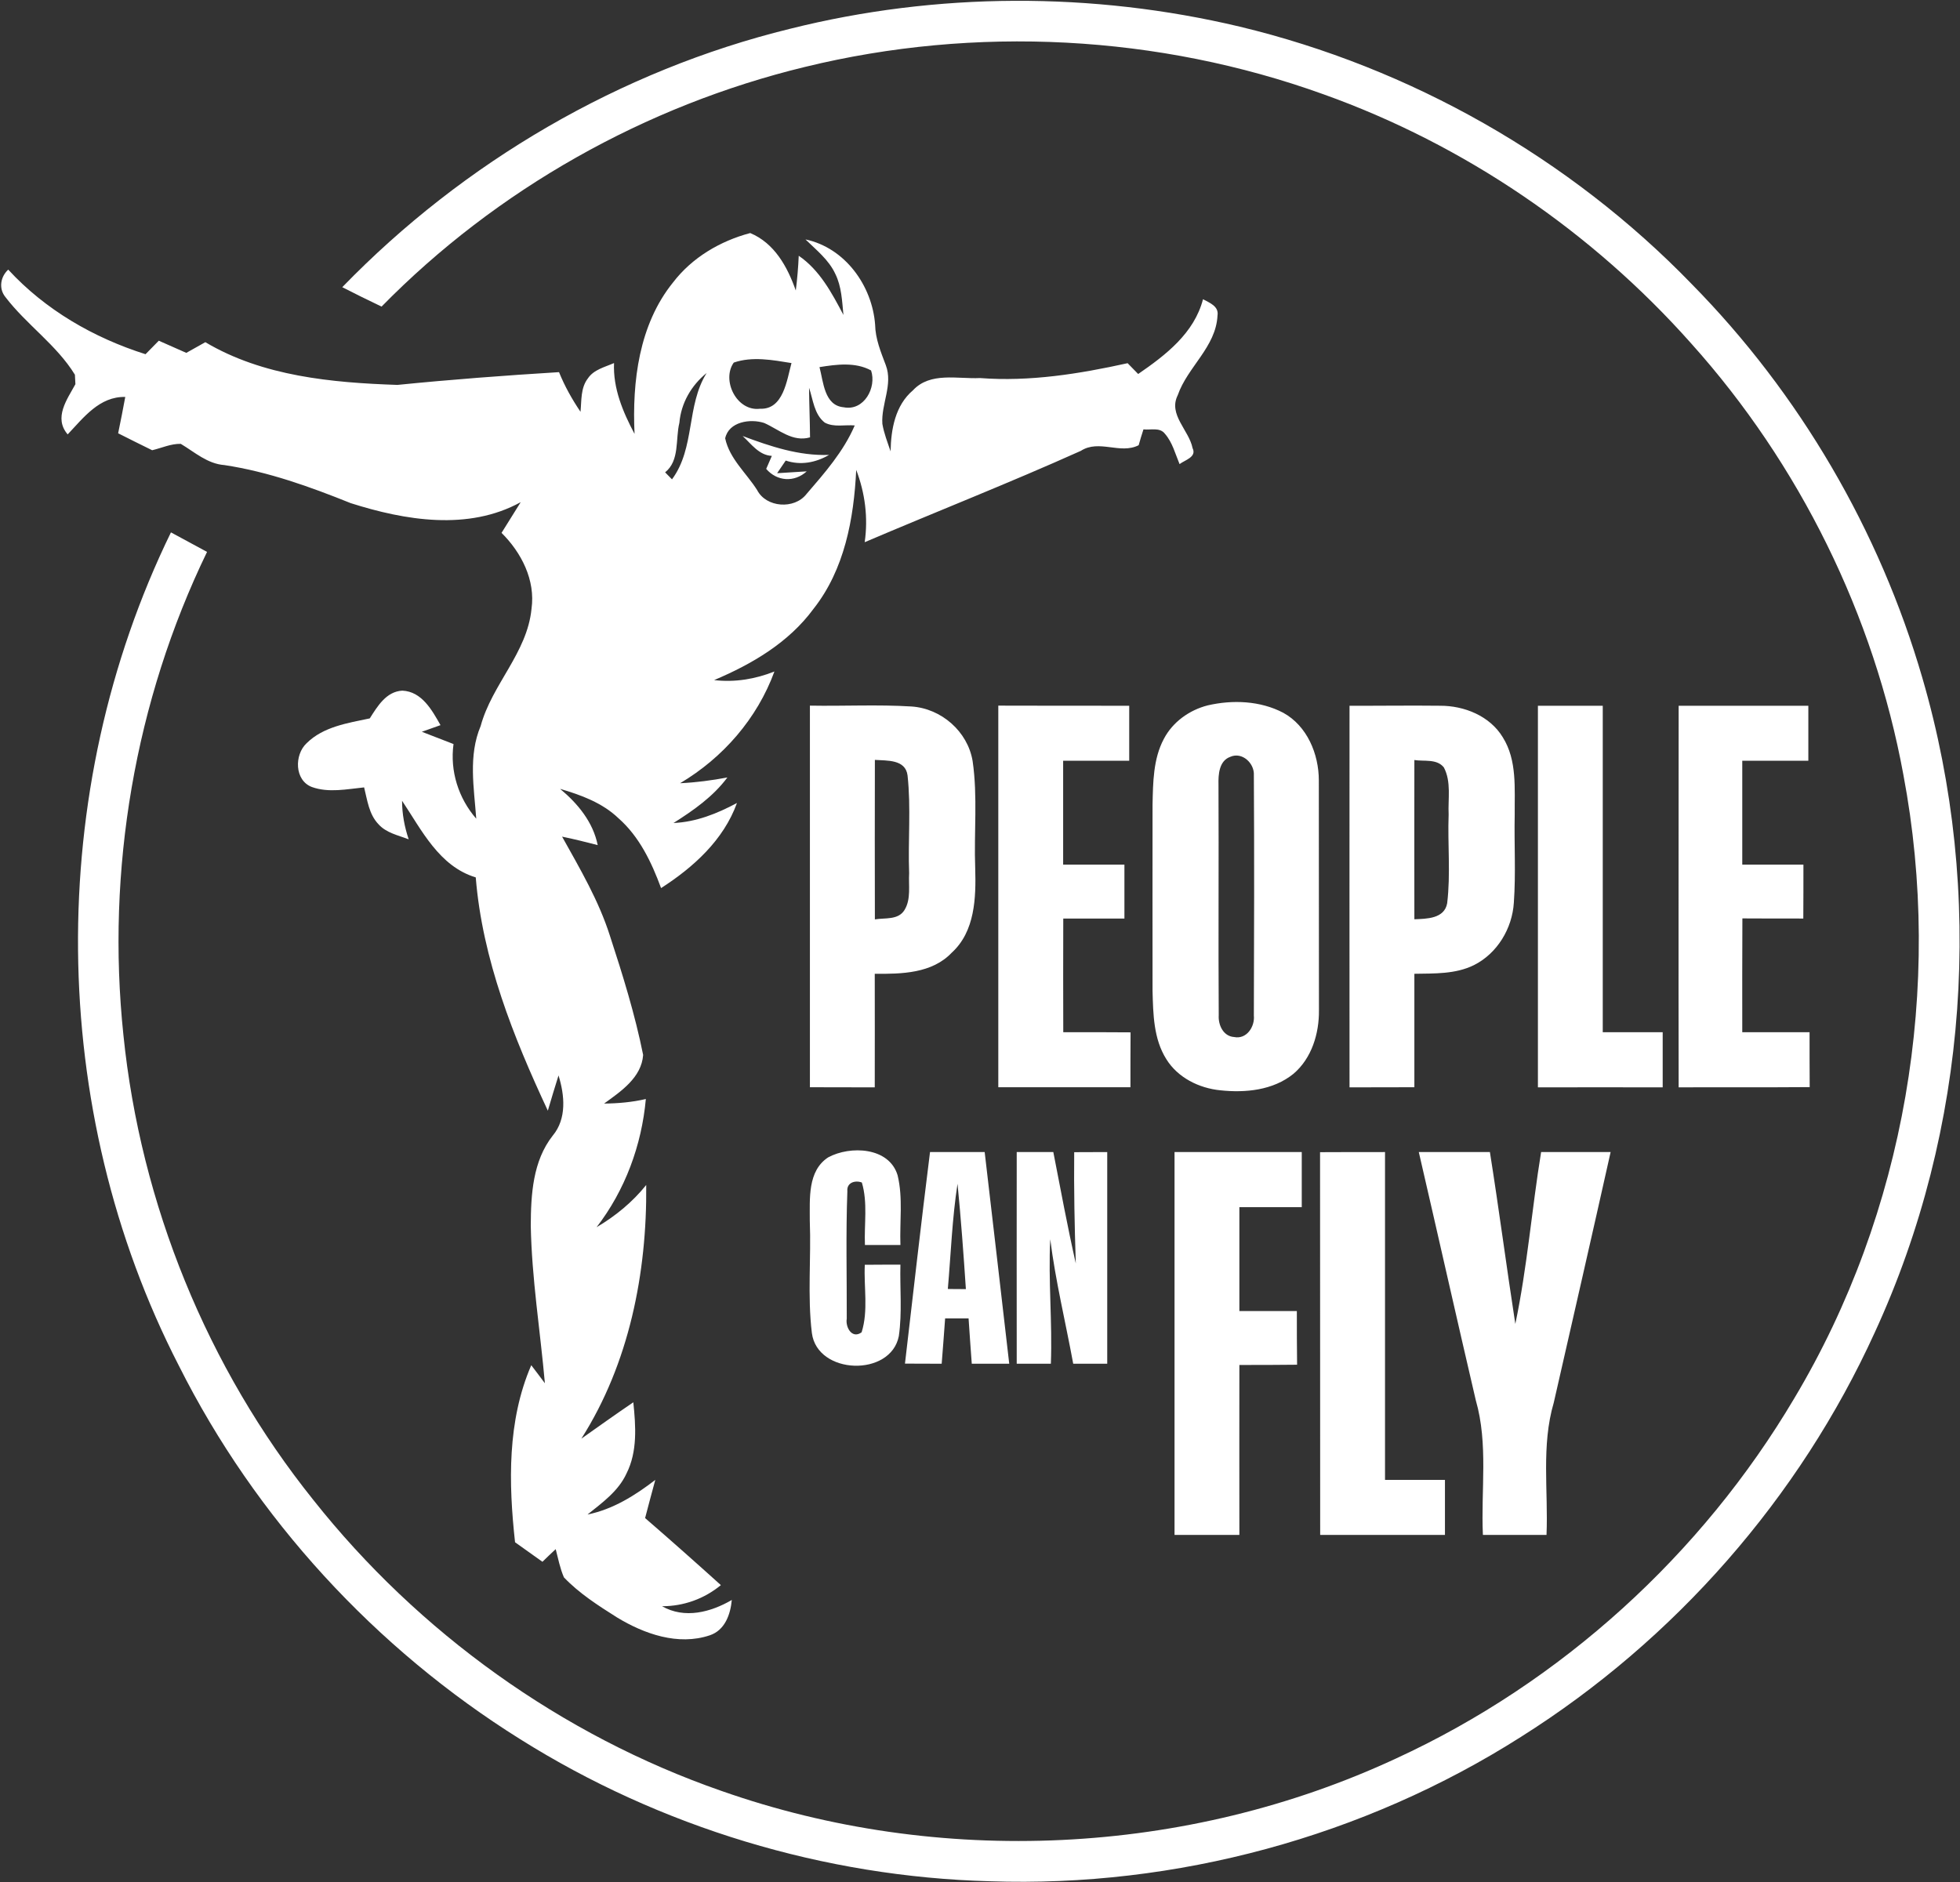
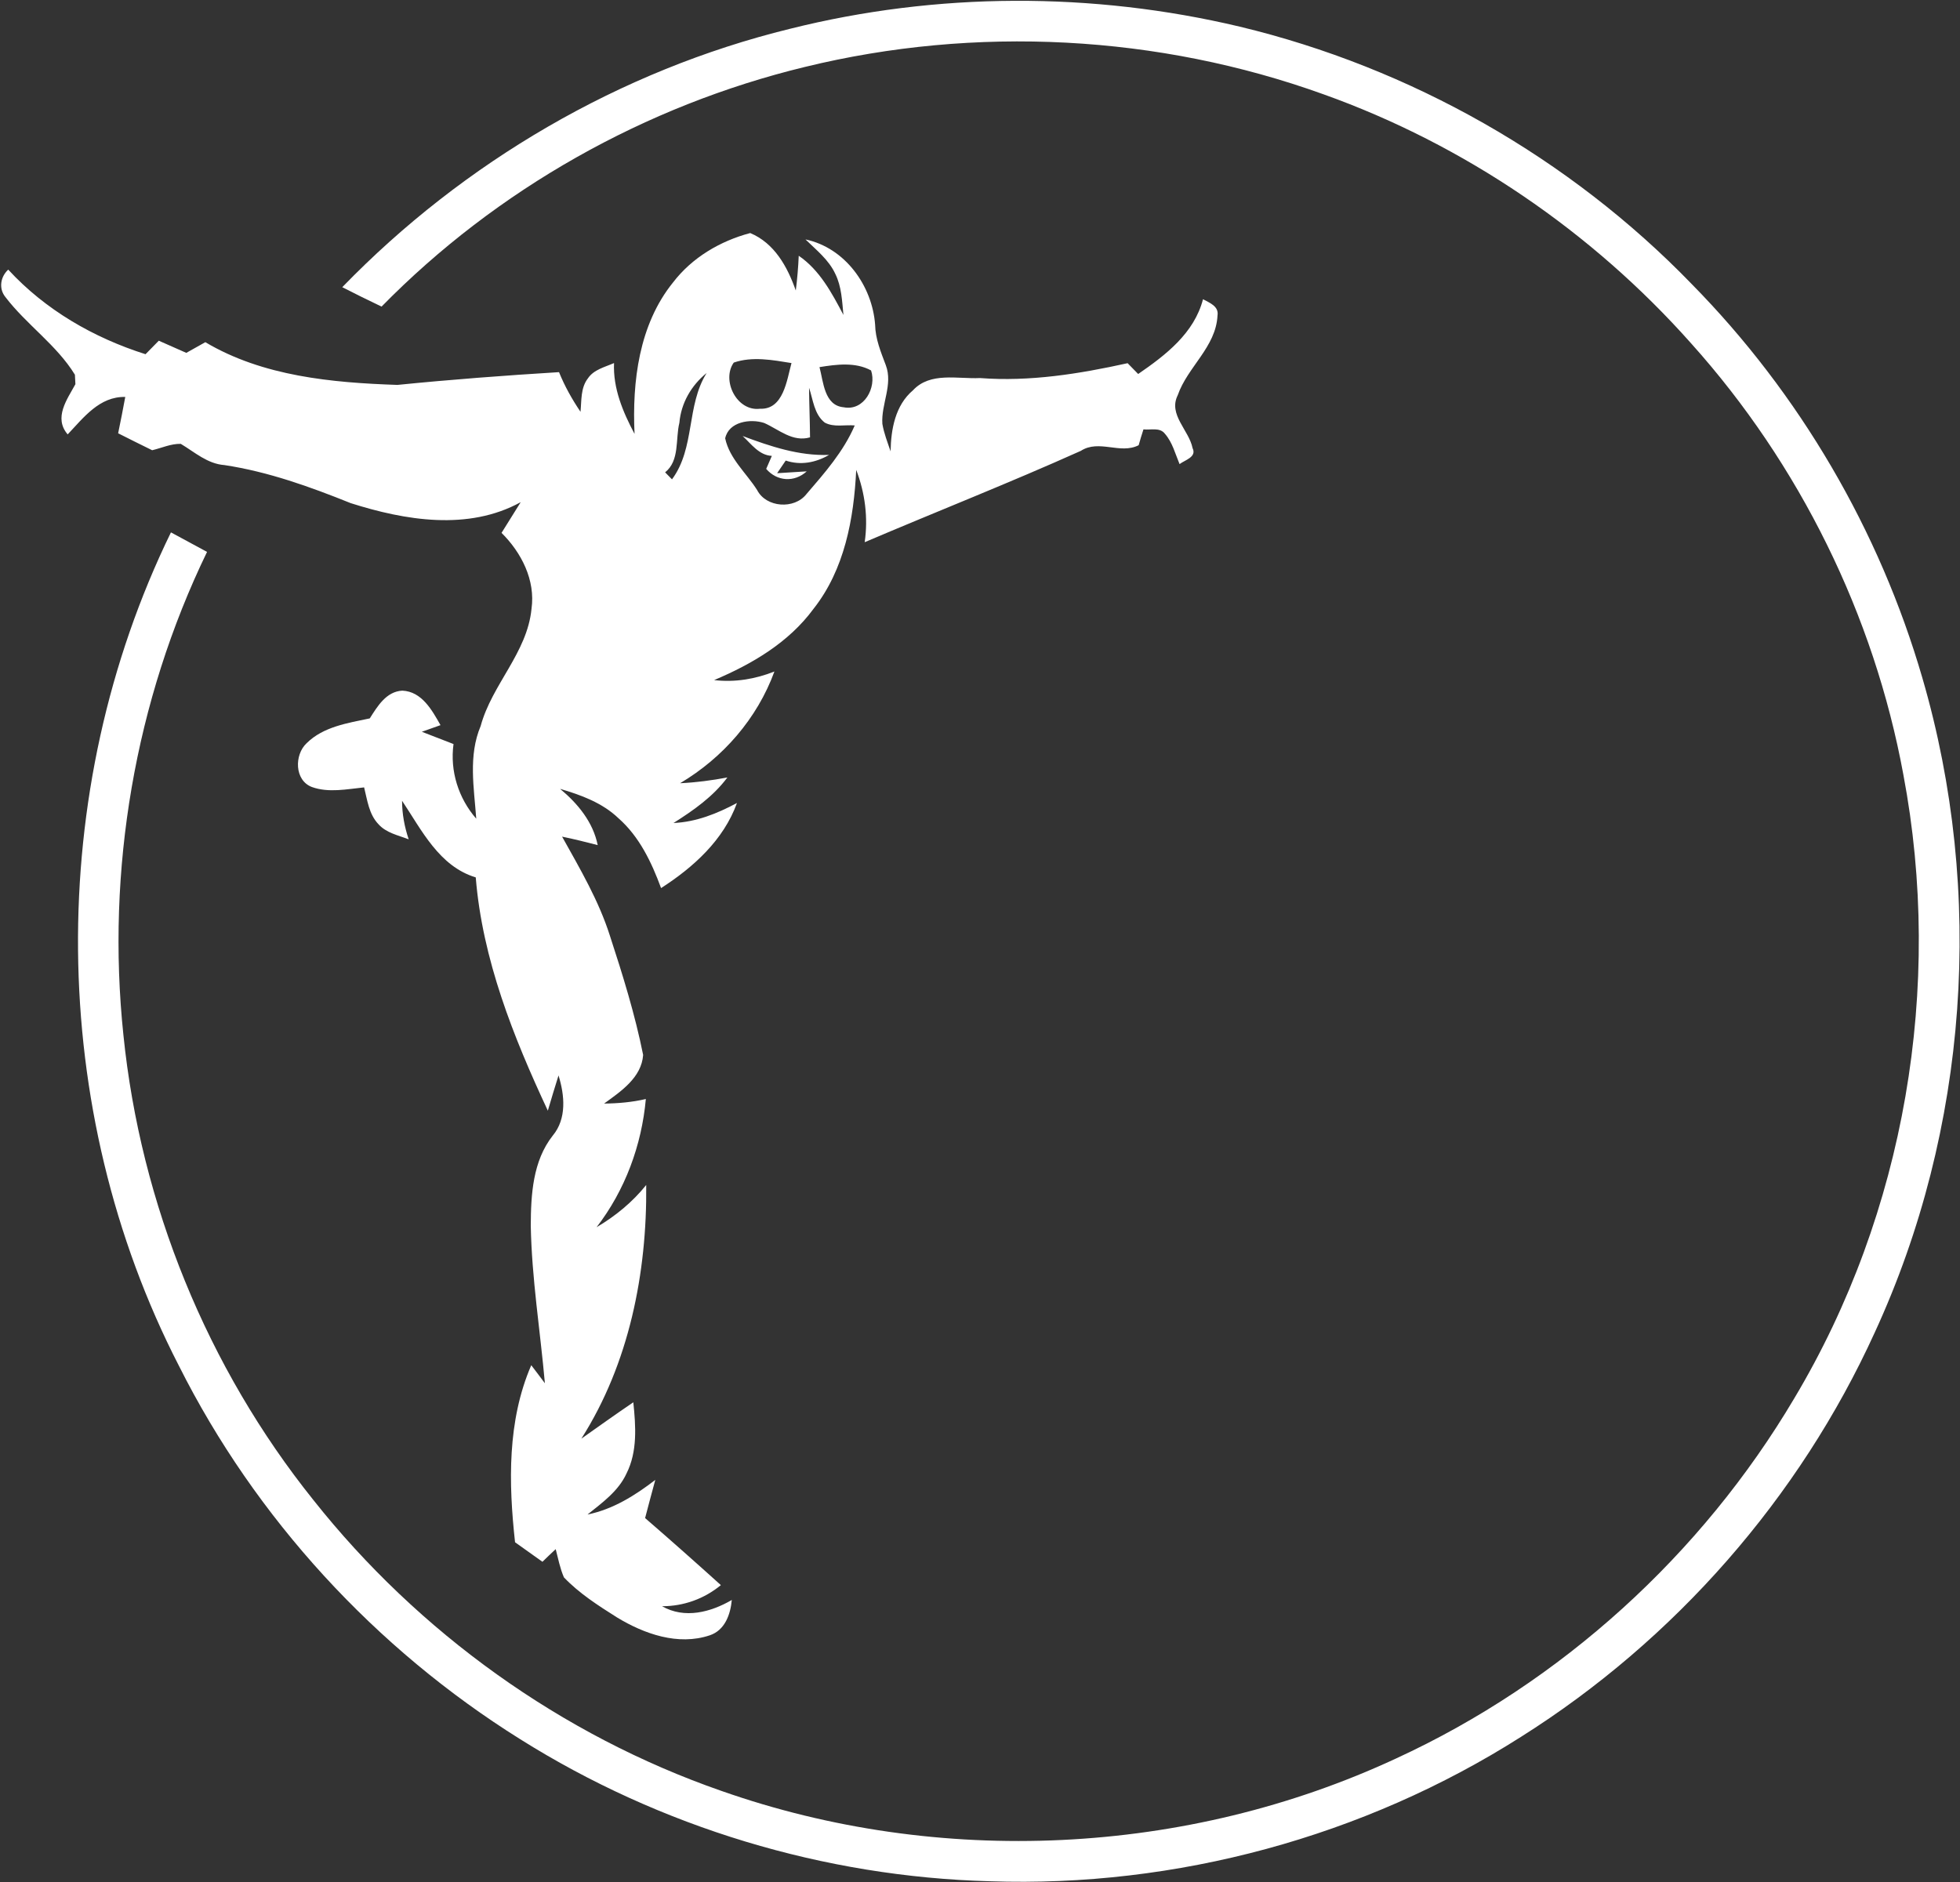
<svg xmlns="http://www.w3.org/2000/svg" version="1.2" viewBox="0 0 1596 1533" width="1596" height="1533">
  <rect x="0" y="0" width="1596" height="1533" fill="#333333" stroke="none" />
  <title>PCF-Logo-Black-Small-svg</title>
  <style>
		.s0 { fill: #ffffff } 
	</style>
  <g id="#000000ff">
    <path id="Layer" class="s0" d="m643.1 23.5c119.6-30 246.5-30.3 366.4-1.8c139.1 33.4 268.5 106.8 368 209.6c87.9 89.3 153 200.7 187.9 321c50.9 174.7 37.4 367.5-38.8 532.9c-61.3 134.7-162.9 250.5-288.1 329.4c-128 81.4-280.9 122.8-432.5 117.6c-134.7-3.6-268.3-44-382.4-115.7c-117.9-73.7-215.5-179.8-277.9-304.1c-107.5-208.9-109.4-467.8-6.5-678.8q14.7 8 29.4 15.9c-58.8 121.4-82.2 259.4-68.1 393.5c14 137.6 68.2 270.8 154.7 378.7c85.6 108 202 191.6 332.2 236.9c177.4 62.4 378.8 53 549.4-26.4c134.5-61.9 248.9-166 324.3-293.4c90.2-151 121.4-335.2 88.8-507.8c-23.9-130-84.6-253-172.8-351.3c-80.9-91.1-184.7-161.9-299.4-202.9c-134.5-48.5-283.3-56.2-422.2-22.3c-130 31.5-251.1 99.7-344.8 195.2c-10.8-5.1-21.4-10.4-32-15.8c98.9-102 226.3-176.5 364.4-210.4z" />
    <path id="Layer" fill-rule="evenodd" class="s0" d="m548 230.1c15.5-20.3 38.4-33.8 62.9-40.3c19.8 8.3 30.3 27.5 37.1 46.8c1.2-9.5 2-18.9 2.4-28.3c17.1 11.7 26.9 30.2 36.4 48.2c-1.1-11.3-1.5-23.1-6.6-33.4c-5.3-11.5-15.5-19.5-24.3-28.1c32.2 6.8 54.3 37.6 56.7 69.4c0.2 11.6 4.7 22.4 8.7 33c6 15.9-3.9 31.7-2.8 47.8c1.3 7.7 4.2 15 6.7 22.4c0.3-18 3.8-37.5 18.2-49.7c14.1-15.2 36.3-9.1 54.6-10c40.5 3.1 80.8-3.4 120.2-12.1c2.9 3 5.7 5.9 8.6 8.8c22.4-15.4 45.6-33.2 52.8-60.9c5.3 2.9 13 5.7 11.8 13.2c-1.2 25.7-24.4 41.9-32.4 65c-7.9 15.8 9.2 28.4 12.1 43.1c3.6 7.3-6.4 9.7-10.6 13c-3.5-8.4-5.8-17.7-11.9-24.7c-4.2-5.5-11.7-2.9-17.5-3.6c-1.4 4.3-2.7 8.6-3.9 12.9c-15.1 7.7-32.2-5-47.1 4.6c-58.1 26.1-117.4 49.4-176 74.4c2.9-20 0.3-40.1-6.9-58.9c-1.9 39.8-9.5 81.2-34.8 113.2c-20.1 27.4-50.1 45-80.9 58c16.8 2 33.5-0.8 49.1-7c-14 38.3-41.9 70.3-76.8 91c12.9-0.6 25.8-2.3 38.5-4.7c-11.6 15.6-27.6 26.8-43.9 37.1c18.5-0.8 35.6-7.7 51.7-16.3c-10.9 30.2-35.5 52.4-61.8 69.3c-7.7-20.9-17.6-41.8-34.6-56.8c-13.1-12.6-30.5-19-47.6-24c14.4 12 26.8 27 30.6 45.8c-9.6-2.5-19.3-4.9-29-6.9c14.6 26.2 29.9 52.2 39 80.9c10.4 31.8 20.4 64 27 96.9c-1.3 18.4-18.1 29.7-31.8 39.6c11.4-0.1 22.8-1.1 34-3.7c-3.4 37.7-16.9 74.3-40.1 104.4c15.4-9.1 29.3-20.5 40.4-34.4c0.7 71.7-13.9 145.4-52.8 206.6c14-9.9 28-19.9 42.3-29.6c2 19.4 3.5 40.1-5.6 58.1c-6.6 14.3-19.7 23.7-31.7 33.3c20.7-4.2 38.7-15.5 55.2-28.2c-2.9 10.3-5.5 20.7-8.3 31.1c20.8 18 41.3 36.2 61.7 54.6c-13.6 11.2-30.3 17.2-47.9 17.2c18.4 10.5 39.6 4.9 56.8-5.1c-1.1 11.8-5.6 24.7-18 28.8c-25.7 8.6-53.3-1.1-75.5-14.6c-15.2-9.6-30.7-19.5-43.2-32.6c-3.2-7.4-4.7-15.3-6.7-23c-3.7 3.4-7.3 6.9-10.8 10.3q-11.2-8-22.3-15.9c-5.3-48.1-6.4-98.9 13.2-144.2c3.8 4.9 7.4 9.8 11.1 14.7c-3.8-42.8-10.7-85.3-11.5-128.3c0.1-25.3 1.6-52.7 17.9-73.4c11.5-13.8 9.7-32.9 4.7-49c-3 9.6-5.9 19.1-8.7 28.7c-28.1-60.1-53.3-123.3-58.7-190c-29.8-9-44-38.5-60-62.4c0 10.7 2 21.3 5.4 31.4c-8.5-3.3-18.3-5.2-24.6-12.3c-7.8-8.1-9.1-19.7-11.7-30c-14 1.4-28.8 4.6-42.5-0.3c-14.3-5.4-14.4-26.3-4.3-35.7c13.6-13.5 33.5-16.4 51.4-20.2c6.3-9.9 13.4-21.9 26.5-22.6c15.9 0.7 24.2 15.9 31.1 28.1q-7.6 2.7-15.2 5.4q12.9 4.9 25.8 10c-3 22 4 44.1 18.5 60.8c-1.8-25.2-6.6-51.3 3.6-75.5c9.2-33.9 37.9-59.6 41.4-95.4c3.3-23.4-8.2-45.8-24.4-61.9c5.2-8.3 10.4-16.6 15.6-25c-42.7 23.5-94.1 14.9-138.4 0.8c-33.3-13.4-67.2-25.6-102.8-31c-13.9-1-24.2-10.5-35.6-17.3c-8-0.2-15.6 3.4-23.3 5.2c-9.3-4.5-18.5-9.2-27.7-13.8c2-9.8 4-19.7 5.8-29.6c-21-0.5-33.9 16.8-46.9 30.5c-11.6-13.6-0.5-28.4 6.3-40.9c-0.1-2-0.3-5.7-0.4-7.7c-14.9-24.3-39.5-40.8-56.7-63.4c-5.5-6.9-3.9-16.4 2.4-22.2c30.2 32.8 69.5 55.5 111.8 68.9q5.4-5.5 10.8-11q11.2 4.9 22.4 9.9c5.1-2.9 10.3-5.8 15.5-8.7c46.8 27.8 103.1 33 156.4 34.8c43.8-4.4 87.7-7.7 131.6-10.4c4.6 11.4 10.6 22.1 17.5 32.3c0.9-9.2 0-19.4 6-27.2c4.8-7.2 13.8-9.2 21.3-12.5c-0.9 20.6 7.2 39.8 16.7 57.7c-2-42.7 3.6-89 31.3-123.3zm49.5 65.2c-10.2 14.4 2.4 40 21.4 37.6c19.1 0.8 21.8-23.4 25.6-37.2c-15.4-2.5-31.9-5.6-47-0.4zm69.8 3.7c3.2 11.8 3.8 31.3 19.7 32.7c16.5 3.3 27-16 22.3-30c-12.8-7-28.3-4.9-42-2.7zm-114.1 45.4c-3.3 13.4 0.4 30.7-11.6 40.3q2.8 2.9 5.6 5.7c19-25.7 11.5-59.9 28.2-86.6c-12.5 10.1-20.8 24.5-22.2 40.6zm105.6-28.6c0.1 13.4 0.7 26.9 0.8 40.4c-14.2 4.1-25.2-6.3-37.3-11.7c-11.3-3.7-28.9-1.1-31.8 12.5c3.5 16.6 17.2 28.2 26 42.1c7.4 14.4 30.3 15.9 40.1 3.4c14.9-17.3 30.3-34.8 39.4-56c-8.1-0.7-17 1.7-24.4-2.3c-8.7-6.8-9.5-18.7-12.8-28.4zm-54.1 39.3c22.7 8.5 45.9 16.3 70.4 15.4c-10.8 6.3-23.2 8.7-35.3 4.6q-3.5 5.2-7 10.3c6-0.4 18.1-1.1 24.1-1.5c-10.1 9.2-24.2 8.2-33-2q2.3-5.3 4.6-10.6c-10.5-0.5-16.8-9.8-23.8-16.2z" />
-     <path id="Layer" fill-rule="evenodd" class="s0" d="m983.4 574.5c20.3-4.7 42.8-3.8 61.5 6c19.5 10.7 29 33.6 29 55.1c0.1 62.4 0 124.8 0.1 187.2c0.2 19-5.9 39.2-20.8 51.8c-16.5 13.4-39.1 15.6-59.5 13.4c-17.3-1.7-34.7-10.3-44-25.4c-10.4-16.5-10.7-36.7-11.2-55.6c-0.1-50.5 0-101.1 0-151.6c0.4-18.1 0.5-37.3 9.2-53.6c7.2-13.8 20.8-23.5 35.7-27.3zm18.4 41.9c-9.2 3.3-9.8 14.5-9.6 22.7c0.3 62.6-0.2 125.3 0.2 187.8c-0.5 7.9 3.7 17.1 12.5 17.7c10.2 2.1 17-8.4 16.1-17.5c0.2-65.2 0.4-130.5 0-195.7c0.6-9.7-9.5-19.3-19.2-15zm-342.3-41.7c27.6 0.5 55.2-1 82.7 0.7c24.3 1.6 45.8 20.3 49.8 44.5c4.2 28.8 1 58.2 2.1 87.3c0.7 23.9-0.1 51.4-19.1 68.7c-16.1 17-40.9 17.4-62.7 17.2c0 30.8 0.1 61.6 0 92.5q-26.4-0.1-52.8-0.1q0-155.4 0-310.8zm52.9 44.2c-0.1 43.3-0.1 86.6 0 129.9c8.2-1.4 19 0.7 24.1-7.6c5.5-8.9 3.2-20.1 3.8-30c-1-26.6 1.6-53.3-1.3-79.7c-1.7-13.2-16.9-11.9-26.6-12.6zm100.5-44.2c35.6 0.1 71.1 0.1 106.6 0.1q0 22.4 0 44.8q-26.9 0-53.8 0q0 42.3 0 84.6c16.7 0 33.3 0 49.9 0c0 14.7 0 29.3 0 43.9q-25 0-49.8 0c-0.1 30.9-0.1 61.7 0 92.6q27.4-0.1 54.8 0.1c-0.1 14.9-0.1 29.8-0.1 44.7q-53.8 0-107.6 0q0-155.4 0-310.8zm286 0.1c24.6 0.1 49.1-0.3 73.7 0c19.7-0.1 40.6 8.3 51.1 25.7c11.8 18.8 9.5 41.9 9.7 63.1c-0.5 23.9 1 47.8-0.7 71.6c-1.3 21-13.5 41.3-32.4 50.8c-15.1 7.5-32.3 6.8-48.6 7.1q0 46.2 0 92.4q-26.4 0-52.8 0.1c-0.1-103.7 0-207.3 0-310.8zm52.8 44.2c0 43.2-0.1 86.5 0 129.7c10-0.4 24.4-0.4 26.7-13c2.9-24 0.3-48.2 1.2-72.3c-0.6-12.7 2.3-26.7-3.9-38.4c-5.8-7.2-16.1-4.7-24-6zm100.6-44.2c17.6 0 35.2 0 52.8 0c0 88.6 0 177.3 0 265.9c16.3 0 32.6 0 48.8 0q0 22.4 0 44.9q-50.8-0.1-101.6 0c0-103.7 0-207.3 0-310.8zm114.6 0q52.7 0 105.6 0q0 22.4 0 44.8q-26.9 0-53.8 0q0 42.3 0 84.6c16.6 0 33.2 0 49.8 0c0 14.7 0 29.3-0.1 43.9c-16.5 0-33.1 0-49.6-0.1c-0.2 30.9-0.1 61.8-0.1 92.7q27.3 0 54.8 0c0 14.9 0 29.8 0.1 44.7c-35.6 0.3-71.1 0-106.7 0.2c-0.2-103.6 0-207.2 0-310.8zm-692.5 367.8c18-9.7 49.6-8.4 56.5 14.6c4.5 18.5 1.6 37.9 2.3 56.8q-14.5 0-28.9 0c-0.7-16.9 2.4-34.5-2.5-50.9c-5.5-2.1-12.5 0.1-11.8 7.1c-1.3 34.6-0.4 69.2-0.5 103.8c-1.2 7 4.3 16.8 12.1 11.1c5.6-17.7 1.7-36.8 2.6-55c9.7-0.1 19.4-0.1 29-0.1c-0.5 19.4 1.5 38.9-1.3 58.2c-6.6 33.5-66.4 31.6-70.8-2.5c-3.7-30.3-0.5-61-1.7-91.5c0.1-17.7-2-40.5 15-51.6zm62.5 168c6.7-57.4 13.2-114.9 20.4-172.3q22.2 0 44.5 0c6.8 57.4 13.3 114.9 20 172.4c-10.2 0-20.3 0-30.5 0c-0.9-12.3-1.8-24.6-2.6-36.9q-9.5 0-19.1 0c-0.9 12.3-1.8 24.6-2.8 36.9c-10 0-20-0.1-29.9-0.1zm42.8-146.5c-4.4 28.4-5.4 57.1-7.9 85.7c3.7 0.1 11 0.1 14.7 0.1c-1.9-28.6-4-57.2-6.8-85.8zm48.2-25.8q14.9 0 29.8 0c5.9 30.3 11.5 60.6 18.3 90.7c-1-30.2-1.6-60.4-1.3-90.6q13.4-0.1 26.9-0.1q0 86.2 0 172.4q-13.9 0-27.7 0c-6.2-33.8-14.4-67.3-18.7-101.4c-1.7 33.7 1.8 67.5 0.5 101.4q-13.9 0-27.8 0c-0.1-57.5 0-114.9 0-172.4zm128.5 0c34.6 0 69.1 0 103.6 0q0 22.4 0 44.9q-25.4 0-50.8 0c0 28.2 0 56.4 0 84.6c15.6 0 31.2 0 46.8 0c0 14.6 0 29.1 0.2 43.7c-15.7 0.2-31.3 0.2-47 0.2c-0.1 46.1 0 92.2 0 138.4c-17.6 0-35.2 0-52.8 0c0-103.9 0-207.9 0-311.8zm118.5 0.1c17.6-0.1 35.3-0.1 52.9-0.1c0 89 0 178 0 267c16.2 0 32.5 0 48.8 0q0 22.4 0 44.8c-33.9 0-67.7 0-101.6 0c-0.1-103.9 0-207.8-0.1-311.7zm80.4-0.1q29 0 57.9 0c7.4 46.6 13.5 93.4 20.7 140c9.7-46.1 13.4-93.4 21-140q28.3 0 56.6 0c-15.2 68.1-30.8 136.1-46.3 204.1c-10.3 35-4.4 71.8-5.9 107.7q-25.9 0-51.8 0c-1.7-36.5 4.5-74-5.8-109.7c-15.7-67.3-30.8-134.7-46.4-202.1z" />
  </g>
</svg>